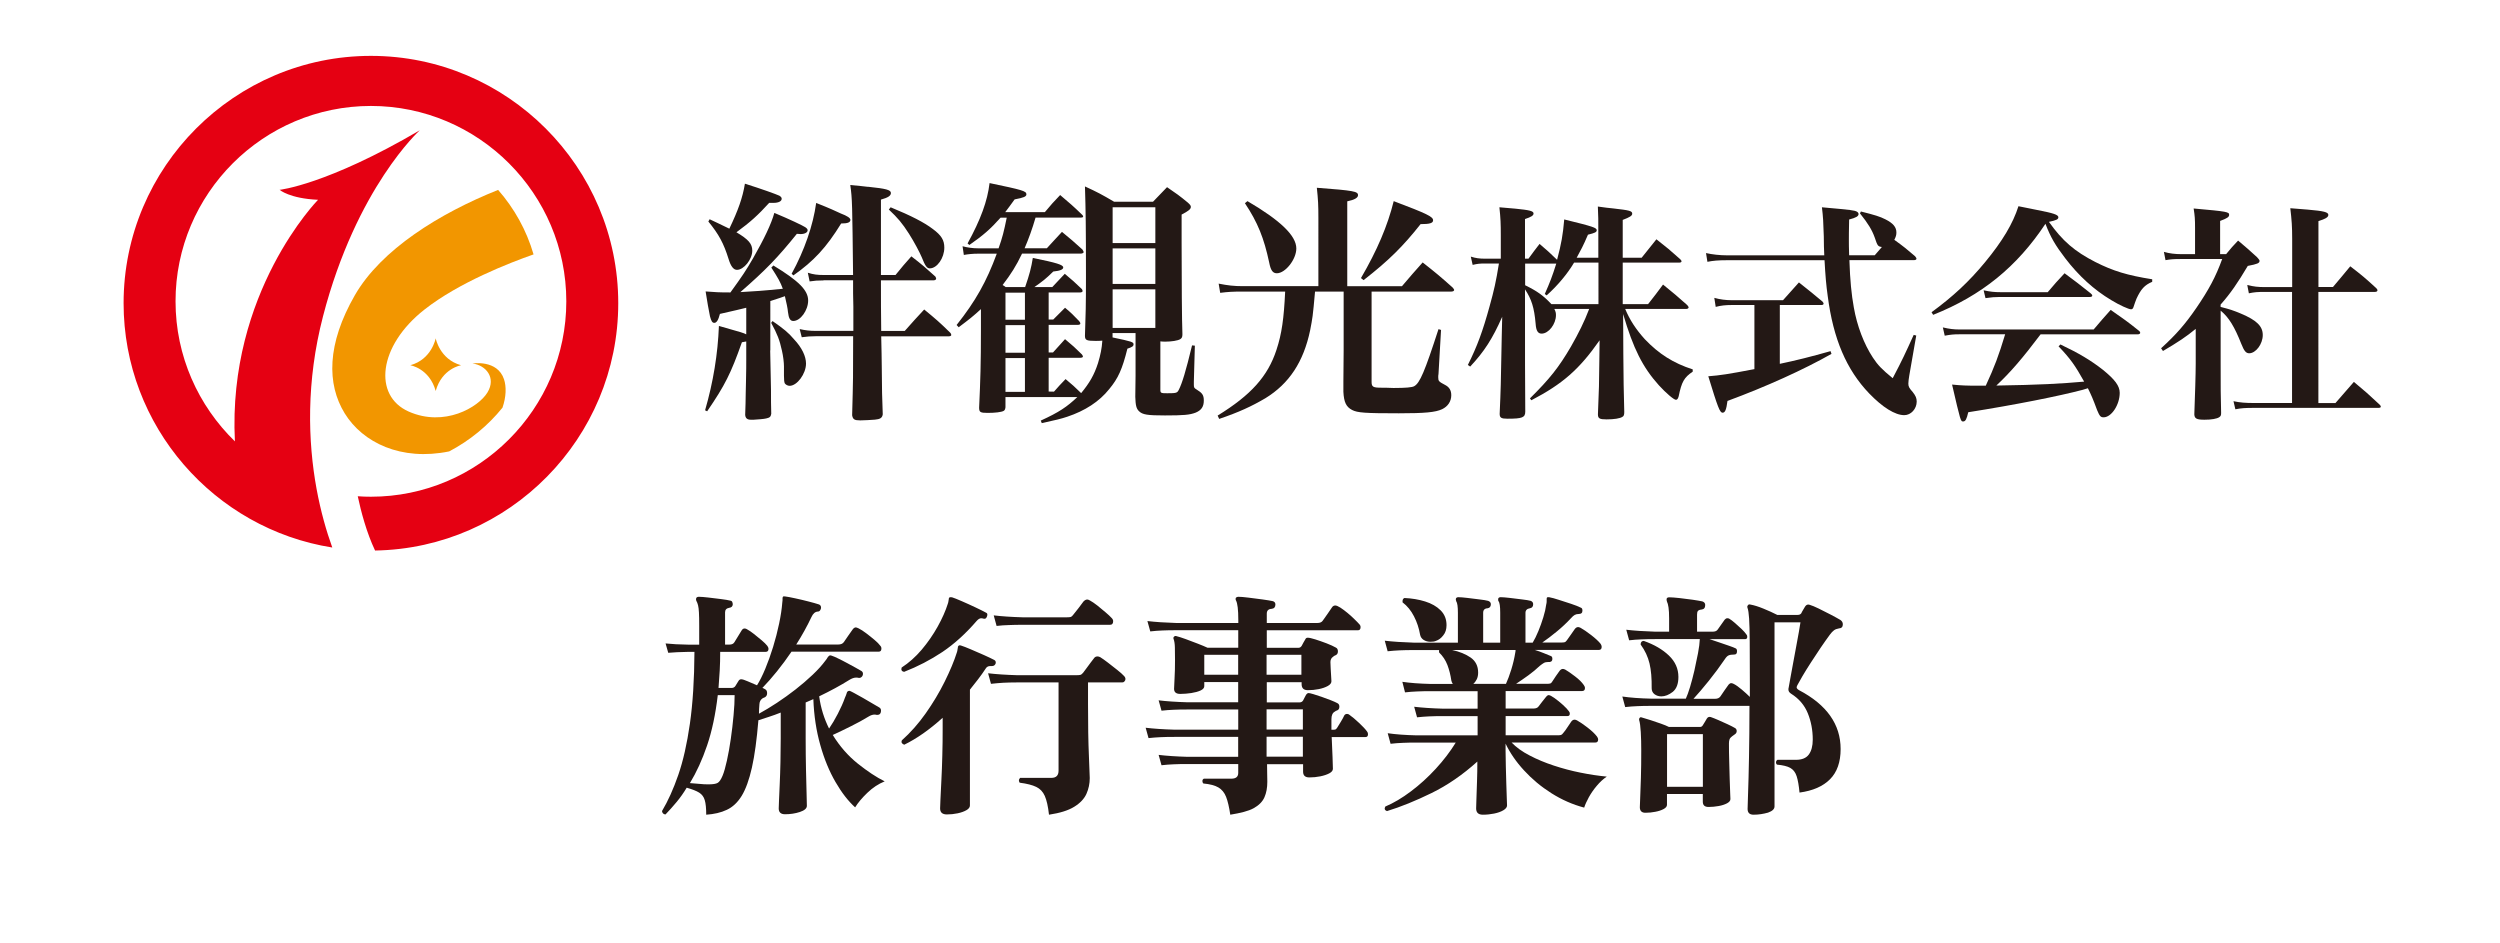
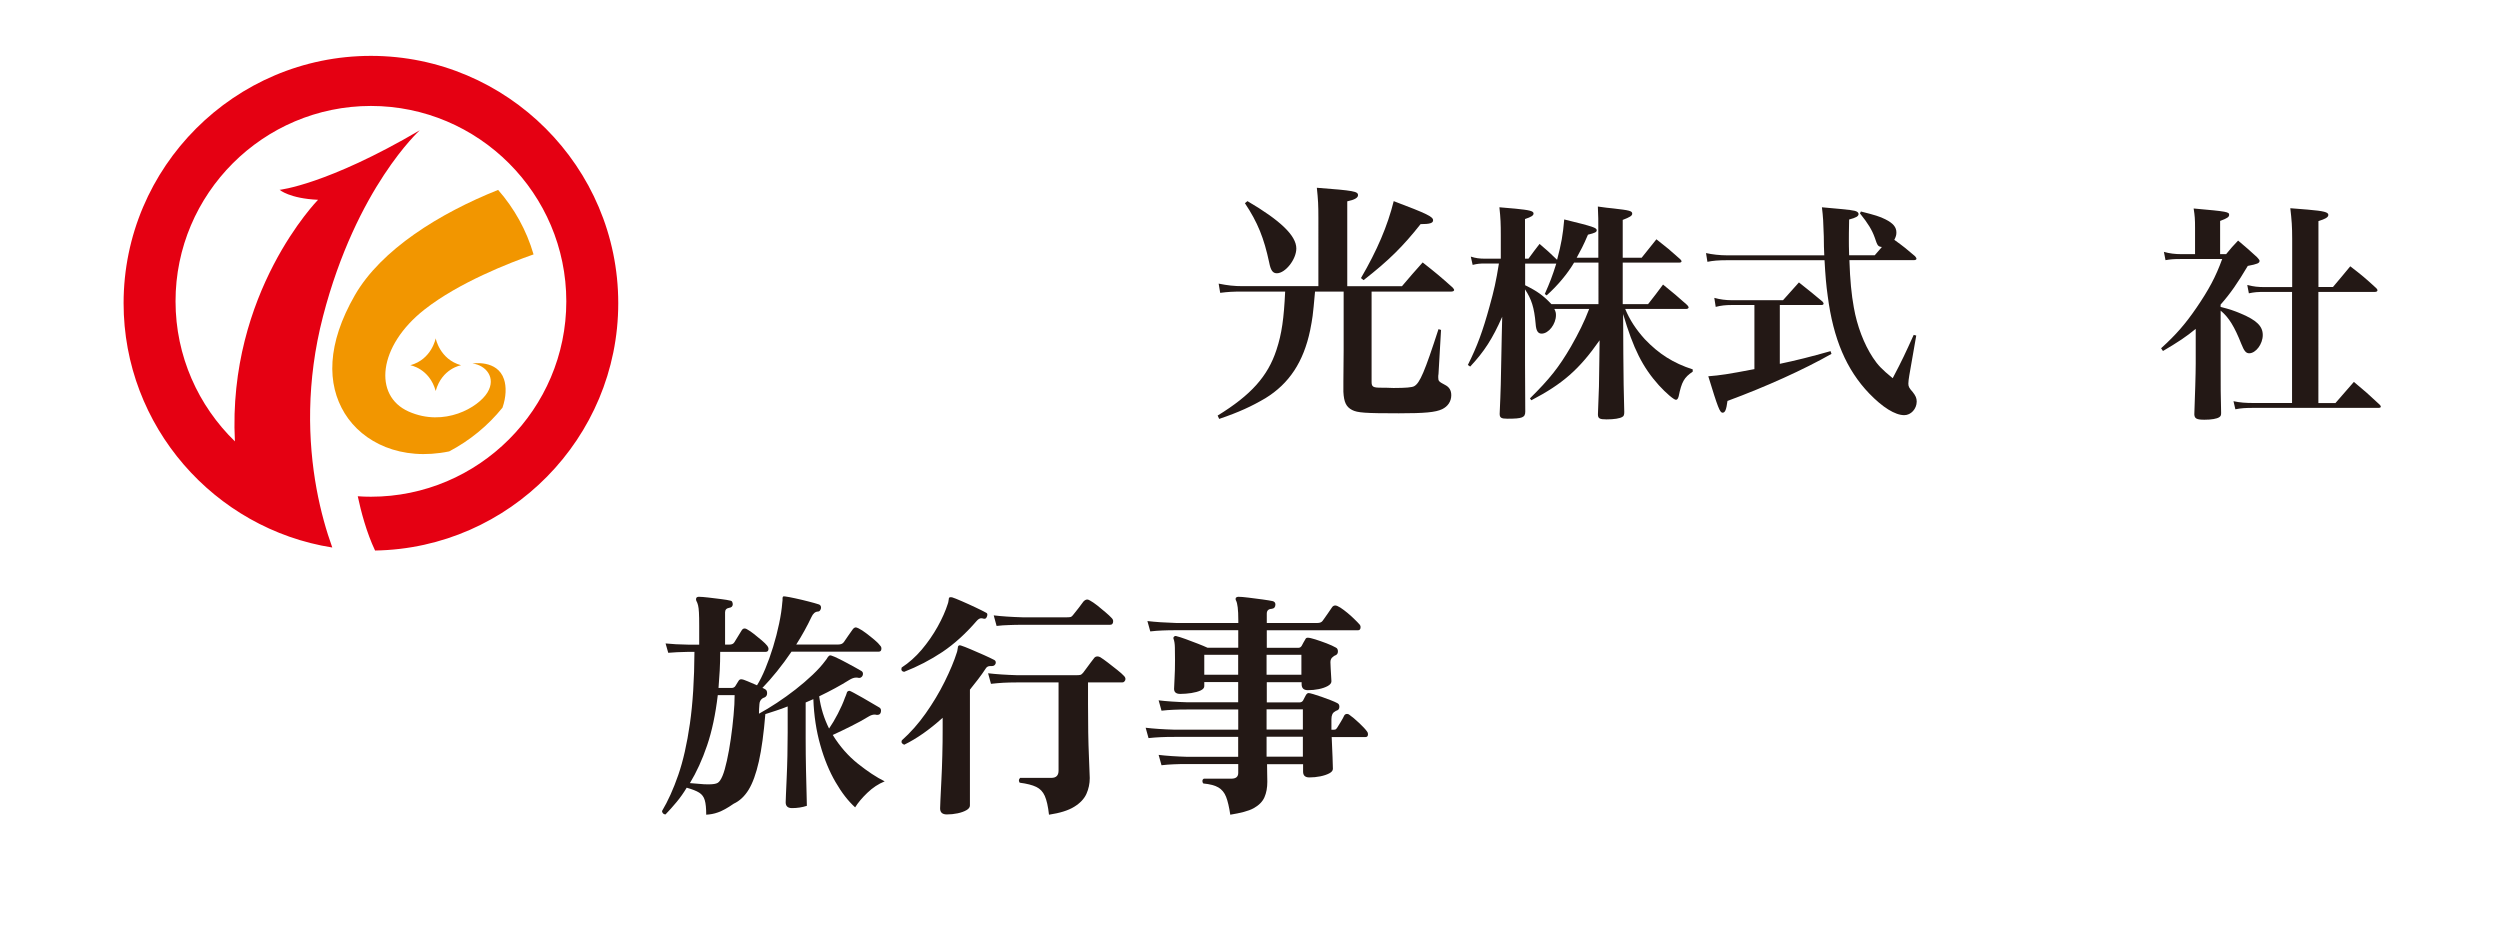
<svg xmlns="http://www.w3.org/2000/svg" version="1.1" id="レイヤー_1" x="0px" y="0px" viewBox="0 0 374 141" style="enable-background:new 0 0 374 141;" xml:space="preserve">
  <style type="text/css">
	.st0{fill:#231815;}
	.st1{fill-rule:evenodd;clip-rule:evenodd;fill:#F29600;}
	.st2{fill-rule:evenodd;clip-rule:evenodd;fill:#E50012;}
</style>
  <g>
-     <path class="st0" d="M105.65,121.88c0-0.96-0.07-1.69-0.22-2.18c-0.14-0.49-0.42-0.86-0.83-1.12s-1.03-0.5-1.87-0.74   c-0.46,0.77-0.96,1.48-1.51,2.14c-0.55,0.66-1.1,1.28-1.65,1.85H99.5c-0.12,0-0.23-0.05-0.32-0.16c-0.1-0.11-0.14-0.22-0.14-0.34   c0.89-1.49,1.7-3.28,2.43-5.39c0.73-2.11,1.31-4.67,1.74-7.68s0.66-6.59,0.68-10.74h-0.94c-1.22,0.02-2.22,0.07-2.98,0.14l-0.4-1.4   c0.94,0.1,2.06,0.16,3.38,0.18h1.65v-2.84c0-0.86-0.01-1.52-0.04-1.98c-0.02-0.46-0.07-0.81-0.13-1.06   c-0.06-0.25-0.15-0.49-0.27-0.7c-0.05-0.14-0.05-0.28,0-0.4c0.07-0.12,0.2-0.18,0.4-0.18c0.31,0,0.78,0.04,1.4,0.11   c0.62,0.07,1.25,0.15,1.89,0.23c0.64,0.08,1.1,0.16,1.38,0.23c0.17,0.02,0.28,0.1,0.32,0.22c0.05,0.12,0.07,0.24,0.07,0.36   c-0.02,0.29-0.2,0.46-0.54,0.5c-0.41,0.07-0.61,0.3-0.61,0.68v4.82h0.65c0.36,0,0.61-0.12,0.75-0.36l1.08-1.76   c0.12-0.19,0.26-0.29,0.43-0.29c0.14,0,0.26,0.04,0.36,0.11c0.31,0.17,0.67,0.41,1.06,0.72c0.4,0.31,0.78,0.62,1.15,0.94   c0.37,0.31,0.65,0.59,0.84,0.83c0.12,0.17,0.18,0.31,0.18,0.43c0,0.31-0.14,0.47-0.43,0.47h-6.8c0,0.96-0.02,1.89-0.07,2.79   c-0.05,0.9-0.11,1.77-0.18,2.61h1.94c0.26,0,0.46-0.1,0.58-0.29l0.47-0.76c0.1-0.17,0.23-0.25,0.4-0.25c0.19,0,0.52,0.1,0.99,0.31   s0.93,0.4,1.38,0.59c0.41-0.65,0.82-1.47,1.24-2.48s0.81-2.1,1.17-3.27s0.66-2.34,0.9-3.49c0.24-1.15,0.4-2.19,0.47-3.13   c0.02-0.12,0.04-0.24,0.04-0.36c0-0.12,0-0.23,0-0.32c0-0.1,0.04-0.18,0.11-0.25h0.22c0.38,0.05,0.9,0.14,1.56,0.29   c0.66,0.14,1.32,0.3,1.98,0.47c0.66,0.17,1.17,0.31,1.53,0.43c0.24,0.07,0.36,0.24,0.36,0.5c0,0.12-0.04,0.25-0.13,0.38   c-0.08,0.13-0.2,0.2-0.34,0.2c-0.41,0.02-0.73,0.3-0.97,0.83c-0.65,1.37-1.4,2.73-2.27,4.1h6.29c0.38,0,0.66-0.12,0.83-0.36   c0.14-0.22,0.37-0.54,0.68-0.99c0.31-0.44,0.53-0.75,0.65-0.92c0.14-0.19,0.3-0.29,0.47-0.29c0.07,0,0.2,0.05,0.4,0.14   c0.34,0.17,0.72,0.41,1.15,0.74s0.84,0.65,1.24,0.99c0.4,0.34,0.68,0.62,0.85,0.86c0.12,0.12,0.18,0.26,0.18,0.43   c0,0.31-0.13,0.47-0.4,0.47h-13.05c-0.7,1.03-1.42,2.01-2.18,2.95s-1.48,1.76-2.18,2.48c0.1,0.02,0.17,0.05,0.23,0.09   c0.06,0.04,0.11,0.07,0.16,0.09c0.22,0.1,0.32,0.3,0.32,0.61c0,0.31-0.14,0.53-0.43,0.65c-0.1,0.02-0.19,0.07-0.29,0.14   c-0.26,0.19-0.41,0.47-0.43,0.83c-0.02,0.24-0.04,0.48-0.05,0.72c-0.01,0.24-0.02,0.48-0.02,0.72c0.84-0.46,1.73-0.99,2.68-1.62   s1.88-1.29,2.8-2.01s1.77-1.45,2.55-2.19c0.78-0.74,1.41-1.44,1.89-2.09c0.14-0.17,0.28-0.36,0.4-0.58   c0.05-0.05,0.08-0.08,0.11-0.11c0.02-0.02,0.05-0.05,0.07-0.07c0.1-0.07,0.23-0.07,0.4,0c0.22,0.07,0.53,0.2,0.93,0.4   s0.85,0.41,1.31,0.67c0.47,0.25,0.9,0.49,1.29,0.7s0.69,0.38,0.88,0.5c0.17,0.1,0.25,0.24,0.25,0.43s-0.07,0.35-0.2,0.47   c-0.13,0.12-0.28,0.17-0.45,0.14c-0.07-0.02-0.14-0.04-0.22-0.04c-0.07,0-0.13,0-0.18,0c-0.29,0-0.62,0.12-1.01,0.36   c-0.65,0.41-1.35,0.81-2.1,1.22c-0.76,0.41-1.55,0.82-2.39,1.22c0.12,0.89,0.31,1.73,0.56,2.54c0.25,0.8,0.56,1.56,0.92,2.28   c0.43-0.62,0.87-1.36,1.31-2.21c0.44-0.85,0.8-1.65,1.06-2.39c0.12-0.26,0.22-0.52,0.29-0.76c0.02-0.12,0.1-0.2,0.22-0.25   c0.02,0,0.05-0.01,0.07-0.02c0.02-0.01,0.05-0.02,0.07-0.02c0.07,0,0.3,0.1,0.68,0.31c0.38,0.2,0.84,0.46,1.37,0.76   s1.02,0.59,1.47,0.86c0.46,0.28,0.79,0.47,1.01,0.59c0.14,0.1,0.22,0.24,0.22,0.43c0,0.48-0.23,0.7-0.68,0.65   c-0.07-0.02-0.17-0.04-0.29-0.04c-0.12,0-0.26,0.02-0.41,0.07c-0.16,0.05-0.33,0.13-0.52,0.25c-0.74,0.46-1.61,0.93-2.59,1.42   c-0.98,0.49-1.89,0.93-2.73,1.31c1.05,1.7,2.3,3.13,3.74,4.28c1.44,1.15,2.78,2.04,4.03,2.66c-0.94,0.38-1.8,0.95-2.59,1.71   c-0.79,0.76-1.4,1.48-1.83,2.18c-1.03-0.93-2.01-2.19-2.93-3.78c-0.92-1.58-1.69-3.43-2.28-5.54c-0.6-2.11-0.95-4.4-1.04-6.87   l-1.15,0.5v5.39c0,1.65,0.02,3.22,0.05,4.69s0.07,2.7,0.09,3.67c0.02,0.97,0.04,1.54,0.04,1.71c0,0.38-0.35,0.69-1.04,0.92   c-0.7,0.23-1.44,0.34-2.23,0.34c-0.62,0-0.94-0.29-0.94-0.86c0-0.1,0.01-0.47,0.04-1.13c0.02-0.66,0.06-1.5,0.11-2.52   c0.05-1.02,0.08-2.12,0.11-3.31c0.02-1.19,0.04-2.36,0.04-3.51v-3.88c-0.6,0.24-1.18,0.45-1.74,0.63c-0.56,0.18-1.1,0.35-1.6,0.52   c-0.24,2.9-0.56,5.26-0.97,7.08c-0.41,1.82-0.92,3.23-1.53,4.23c-0.61,0.99-1.36,1.69-2.23,2.09   C107.85,121.57,106.82,121.8,105.65,121.88z M105.94,117.34c0.7,0,1.17-0.07,1.42-0.22c0.25-0.14,0.5-0.5,0.74-1.08   c0.22-0.53,0.43-1.28,0.65-2.27c0.22-0.98,0.41-2.07,0.58-3.25c0.17-1.19,0.31-2.36,0.41-3.51c0.11-1.15,0.16-2.16,0.16-3.02h-2.52   c-0.34,2.88-0.87,5.39-1.6,7.53c-0.73,2.15-1.59,4.02-2.57,5.63c0.34,0.02,0.78,0.06,1.33,0.11   C105.08,117.32,105.55,117.34,105.94,117.34z" />
+     <path class="st0" d="M105.65,121.88c0-0.96-0.07-1.69-0.22-2.18c-0.14-0.49-0.42-0.86-0.83-1.12s-1.03-0.5-1.87-0.74   c-0.46,0.77-0.96,1.48-1.51,2.14c-0.55,0.66-1.1,1.28-1.65,1.85H99.5c-0.12,0-0.23-0.05-0.32-0.16c-0.1-0.11-0.14-0.22-0.14-0.34   c0.89-1.49,1.7-3.28,2.43-5.39c0.73-2.11,1.31-4.67,1.74-7.68s0.66-6.59,0.68-10.74h-0.94c-1.22,0.02-2.22,0.07-2.98,0.14l-0.4-1.4   c0.94,0.1,2.06,0.16,3.38,0.18h1.65v-2.84c0-0.86-0.01-1.52-0.04-1.98c-0.02-0.46-0.07-0.81-0.13-1.06   c-0.06-0.25-0.15-0.49-0.27-0.7c-0.05-0.14-0.05-0.28,0-0.4c0.07-0.12,0.2-0.18,0.4-0.18c0.31,0,0.78,0.04,1.4,0.11   c0.62,0.07,1.25,0.15,1.89,0.23c0.64,0.08,1.1,0.16,1.38,0.23c0.17,0.02,0.28,0.1,0.32,0.22c0.05,0.12,0.07,0.24,0.07,0.36   c-0.02,0.29-0.2,0.46-0.54,0.5c-0.41,0.07-0.61,0.3-0.61,0.68v4.82h0.65c0.36,0,0.61-0.12,0.75-0.36l1.08-1.76   c0.12-0.19,0.26-0.29,0.43-0.29c0.14,0,0.26,0.04,0.36,0.11c0.31,0.17,0.67,0.41,1.06,0.72c0.4,0.31,0.78,0.62,1.15,0.94   c0.37,0.31,0.65,0.59,0.84,0.83c0.12,0.17,0.18,0.31,0.18,0.43c0,0.31-0.14,0.47-0.43,0.47h-6.8c0,0.96-0.02,1.89-0.07,2.79   c-0.05,0.9-0.11,1.77-0.18,2.61h1.94c0.26,0,0.46-0.1,0.58-0.29l0.47-0.76c0.1-0.17,0.23-0.25,0.4-0.25c0.19,0,0.52,0.1,0.99,0.31   s0.93,0.4,1.38,0.59c0.41-0.65,0.82-1.47,1.24-2.48s0.81-2.1,1.17-3.27s0.66-2.34,0.9-3.49c0.24-1.15,0.4-2.19,0.47-3.13   c0.02-0.12,0.04-0.24,0.04-0.36c0-0.12,0-0.23,0-0.32c0-0.1,0.04-0.18,0.11-0.25h0.22c0.38,0.05,0.9,0.14,1.56,0.29   c0.66,0.14,1.32,0.3,1.98,0.47c0.66,0.17,1.17,0.31,1.53,0.43c0.24,0.07,0.36,0.24,0.36,0.5c0,0.12-0.04,0.25-0.13,0.38   c-0.08,0.13-0.2,0.2-0.34,0.2c-0.41,0.02-0.73,0.3-0.97,0.83c-0.65,1.37-1.4,2.73-2.27,4.1h6.29c0.38,0,0.66-0.12,0.83-0.36   c0.14-0.22,0.37-0.54,0.68-0.99c0.31-0.44,0.53-0.75,0.65-0.92c0.14-0.19,0.3-0.29,0.47-0.29c0.07,0,0.2,0.05,0.4,0.14   c0.34,0.17,0.72,0.41,1.15,0.74s0.84,0.65,1.24,0.99c0.4,0.34,0.68,0.62,0.85,0.86c0.12,0.12,0.18,0.26,0.18,0.43   c0,0.31-0.13,0.47-0.4,0.47h-13.05c-0.7,1.03-1.42,2.01-2.18,2.95s-1.48,1.76-2.18,2.48c0.1,0.02,0.17,0.05,0.23,0.09   c0.06,0.04,0.11,0.07,0.16,0.09c0.22,0.1,0.32,0.3,0.32,0.61c0,0.31-0.14,0.53-0.43,0.65c-0.1,0.02-0.19,0.07-0.29,0.14   c-0.26,0.19-0.41,0.47-0.43,0.83c-0.02,0.24-0.04,0.48-0.05,0.72c-0.01,0.24-0.02,0.48-0.02,0.72c0.84-0.46,1.73-0.99,2.68-1.62   s1.88-1.29,2.8-2.01s1.77-1.45,2.55-2.19c0.78-0.74,1.41-1.44,1.89-2.09c0.14-0.17,0.28-0.36,0.4-0.58   c0.05-0.05,0.08-0.08,0.11-0.11c0.02-0.02,0.05-0.05,0.07-0.07c0.1-0.07,0.23-0.07,0.4,0c0.22,0.07,0.53,0.2,0.93,0.4   s0.85,0.41,1.31,0.67c0.47,0.25,0.9,0.49,1.29,0.7s0.69,0.38,0.88,0.5c0.17,0.1,0.25,0.24,0.25,0.43s-0.07,0.35-0.2,0.47   c-0.13,0.12-0.28,0.17-0.45,0.14c-0.07-0.02-0.14-0.04-0.22-0.04c-0.07,0-0.13,0-0.18,0c-0.29,0-0.62,0.12-1.01,0.36   c-0.65,0.41-1.35,0.81-2.1,1.22c-0.76,0.41-1.55,0.82-2.39,1.22c0.12,0.89,0.31,1.73,0.56,2.54c0.25,0.8,0.56,1.56,0.92,2.28   c0.43-0.62,0.87-1.36,1.31-2.21c0.44-0.85,0.8-1.65,1.06-2.39c0.12-0.26,0.22-0.52,0.29-0.76c0.02-0.12,0.1-0.2,0.22-0.25   c0.02,0,0.05-0.01,0.07-0.02c0.02-0.01,0.05-0.02,0.07-0.02c0.07,0,0.3,0.1,0.68,0.31c0.38,0.2,0.84,0.46,1.37,0.76   s1.02,0.59,1.47,0.86c0.46,0.28,0.79,0.47,1.01,0.59c0.14,0.1,0.22,0.24,0.22,0.43c0,0.48-0.23,0.7-0.68,0.65   c-0.07-0.02-0.17-0.04-0.29-0.04c-0.12,0-0.26,0.02-0.41,0.07c-0.16,0.05-0.33,0.13-0.52,0.25c-0.74,0.46-1.61,0.93-2.59,1.42   c-0.98,0.49-1.89,0.93-2.73,1.31c1.05,1.7,2.3,3.13,3.74,4.28c1.44,1.15,2.78,2.04,4.03,2.66c-0.94,0.38-1.8,0.95-2.59,1.71   c-0.79,0.76-1.4,1.48-1.83,2.18c-1.03-0.93-2.01-2.19-2.93-3.78c-0.92-1.58-1.69-3.43-2.28-5.54c-0.6-2.11-0.95-4.4-1.04-6.87   l-1.15,0.5v5.39c0,1.65,0.02,3.22,0.05,4.69s0.07,2.7,0.09,3.67c0.02,0.97,0.04,1.54,0.04,1.71c-0.7,0.23-1.44,0.34-2.23,0.34c-0.62,0-0.94-0.29-0.94-0.86c0-0.1,0.01-0.47,0.04-1.13c0.02-0.66,0.06-1.5,0.11-2.52   c0.05-1.02,0.08-2.12,0.11-3.31c0.02-1.19,0.04-2.36,0.04-3.51v-3.88c-0.6,0.24-1.18,0.45-1.74,0.63c-0.56,0.18-1.1,0.35-1.6,0.52   c-0.24,2.9-0.56,5.26-0.97,7.08c-0.41,1.82-0.92,3.23-1.53,4.23c-0.61,0.99-1.36,1.69-2.23,2.09   C107.85,121.57,106.82,121.8,105.65,121.88z M105.94,117.34c0.7,0,1.17-0.07,1.42-0.22c0.25-0.14,0.5-0.5,0.74-1.08   c0.22-0.53,0.43-1.28,0.65-2.27c0.22-0.98,0.41-2.07,0.58-3.25c0.17-1.19,0.31-2.36,0.41-3.51c0.11-1.15,0.16-2.16,0.16-3.02h-2.52   c-0.34,2.88-0.87,5.39-1.6,7.53c-0.73,2.15-1.59,4.02-2.57,5.63c0.34,0.02,0.78,0.06,1.33,0.11   C105.08,117.32,105.55,117.34,105.94,117.34z" />
    <path class="st0" d="M135.25,100.51c-0.36-0.07-0.48-0.29-0.36-0.65c1.08-0.7,2.07-1.58,2.99-2.66c0.91-1.08,1.71-2.23,2.39-3.45   s1.19-2.37,1.53-3.45c0.05-0.14,0.08-0.27,0.09-0.38c0.01-0.11,0.03-0.21,0.05-0.31c0-0.1,0.02-0.17,0.07-0.22   c0.07-0.05,0.2-0.06,0.4-0.04c0.31,0.1,0.8,0.29,1.46,0.58c0.66,0.29,1.34,0.59,2.03,0.92s1.23,0.59,1.62,0.81   c0.19,0.07,0.24,0.25,0.14,0.54c-0.1,0.29-0.25,0.41-0.47,0.36c-0.19-0.05-0.32-0.07-0.4-0.07c-0.22,0-0.44,0.13-0.68,0.4   c-1.63,1.89-3.34,3.44-5.12,4.64C139.19,98.73,137.28,99.72,135.25,100.51z M141.65,121.84c-0.67,0-1.01-0.3-1.01-0.9   c0-0.12,0.02-0.56,0.05-1.33c0.04-0.77,0.08-1.73,0.14-2.88c0.06-1.15,0.11-2.4,0.14-3.74c0.04-1.34,0.05-2.65,0.05-3.92v-1.69   c-0.98,0.89-1.96,1.67-2.91,2.34c-0.96,0.67-1.91,1.24-2.84,1.69c-0.36-0.14-0.48-0.36-0.36-0.65c1.29-1.15,2.49-2.5,3.58-4.05   c1.09-1.55,2.04-3.13,2.84-4.75c0.8-1.62,1.41-3.07,1.82-4.37c0.05-0.14,0.08-0.28,0.09-0.4c0.01-0.12,0.03-0.22,0.05-0.29   c0-0.12,0.02-0.2,0.07-0.25c0.07-0.12,0.22-0.14,0.43-0.07c0.31,0.1,0.79,0.28,1.44,0.56c0.65,0.28,1.31,0.56,1.98,0.86   c0.67,0.3,1.19,0.55,1.55,0.74c0.19,0.12,0.25,0.3,0.18,0.54c-0.1,0.24-0.28,0.36-0.54,0.36h-0.25c-0.31,0-0.54,0.12-0.68,0.36   c-0.36,0.55-0.74,1.09-1.15,1.62c-0.41,0.53-0.82,1.04-1.22,1.55v17.33c0,0.26-0.17,0.5-0.52,0.7s-0.79,0.36-1.31,0.47   S142.2,121.84,141.65,121.84z M156.93,121.88c-0.14-1.25-0.35-2.18-0.63-2.81s-0.7-1.07-1.28-1.35s-1.4-0.49-2.48-0.63   c-0.07-0.12-0.11-0.23-0.11-0.32c0-0.14,0.06-0.28,0.18-0.4h4.67c0.72,0,1.08-0.36,1.08-1.08v-13.2h-6.19   c-0.79,0-1.49,0.02-2.09,0.05c-0.6,0.04-1.21,0.09-1.83,0.16l-0.43-1.58c1.2,0.14,2.65,0.24,4.35,0.29h8.88   c0.26,0,0.46-0.02,0.58-0.05s0.25-0.14,0.4-0.31c0.12-0.14,0.29-0.37,0.5-0.67c0.22-0.3,0.43-0.59,0.65-0.88s0.37-0.49,0.47-0.61   c0.12-0.19,0.3-0.29,0.54-0.29c0.12,0,0.25,0.04,0.4,0.11c0.31,0.19,0.7,0.47,1.17,0.83c0.47,0.36,0.93,0.72,1.38,1.08   c0.46,0.36,0.79,0.66,1.01,0.9c0.14,0.14,0.22,0.3,0.22,0.47c0,0.12-0.05,0.23-0.14,0.34s-0.2,0.16-0.32,0.16h-5.14v3.2   c0,3.17,0.04,5.74,0.13,7.71c0.08,1.98,0.13,3.11,0.13,3.4c0,0.84-0.17,1.63-0.5,2.37c-0.34,0.74-0.94,1.38-1.82,1.92   C159.81,121.25,158.56,121.63,156.93,121.88z M149.09,93.64l-0.43-1.58c1.17,0.14,2.61,0.24,4.32,0.29h6.62   c0.26,0,0.46-0.02,0.58-0.05c0.12-0.04,0.24-0.14,0.36-0.31c0.19-0.22,0.46-0.56,0.81-1.02c0.35-0.47,0.59-0.8,0.74-0.99   c0.19-0.19,0.37-0.29,0.54-0.29c0.07,0,0.14,0.01,0.22,0.04c0.07,0.02,0.14,0.06,0.22,0.11c0.31,0.17,0.68,0.42,1.1,0.75   c0.42,0.34,0.83,0.67,1.22,1.01c0.4,0.34,0.7,0.62,0.92,0.86c0.14,0.14,0.22,0.3,0.22,0.47c0,0.36-0.16,0.54-0.47,0.54h-13.02   c-0.79,0-1.49,0.01-2.09,0.04C150.33,93.52,149.71,93.57,149.09,93.64z" />
    <path class="st0" d="M184.05,121.88c-0.17-1.15-0.38-2.04-0.63-2.68c-0.25-0.63-0.64-1.1-1.15-1.4s-1.26-0.5-2.25-0.59   c-0.1-0.1-0.14-0.22-0.14-0.36c0-0.17,0.07-0.29,0.22-0.36h4.1c0.7,0,1.04-0.29,1.04-0.86v-1.33h-7.59c-0.79,0-1.48,0.01-2.07,0.04   c-0.59,0.02-1.19,0.07-1.82,0.14l-0.43-1.55c1.15,0.14,2.58,0.24,4.28,0.29h7.62v-2.98h-9.53c-0.77,0-1.45,0.01-2.05,0.04   c-0.6,0.03-1.21,0.07-1.83,0.14l-0.43-1.55c1.17,0.14,2.61,0.24,4.32,0.29h9.53v-3.02h-7.59c-0.79,0-1.48,0.01-2.07,0.04   c-0.59,0.02-1.19,0.07-1.82,0.14l-0.43-1.55c1.15,0.14,2.58,0.24,4.28,0.29h7.62v-3.02h-5.07v0.61c0,0.26-0.19,0.48-0.56,0.65   c-0.37,0.17-0.83,0.29-1.38,0.38c-0.55,0.08-1.1,0.13-1.65,0.13c-0.62,0-0.93-0.25-0.93-0.76c0-0.19,0.02-0.7,0.07-1.53   s0.07-1.74,0.07-2.75c0-0.69-0.01-1.32-0.02-1.89c-0.01-0.56-0.08-1-0.2-1.31c-0.05-0.12-0.02-0.23,0.07-0.32   c0.12-0.12,0.25-0.14,0.4-0.07c0.31,0.07,0.76,0.22,1.35,0.43c0.59,0.22,1.19,0.44,1.8,0.68c0.61,0.24,1.1,0.44,1.46,0.61h4.6   v-2.62h-9.24c-0.79,0-1.49,0.01-2.09,0.04c-0.6,0.02-1.21,0.07-1.83,0.14l-0.43-1.55c1.2,0.14,2.64,0.24,4.32,0.29h9.28v-0.4   c0-0.81-0.03-1.46-0.09-1.94c-0.06-0.48-0.14-0.8-0.23-0.97c-0.1-0.17-0.11-0.32-0.04-0.47c0.1-0.1,0.22-0.14,0.36-0.14   c0.34,0,0.85,0.04,1.55,0.13c0.7,0.08,1.39,0.17,2.09,0.27c0.69,0.1,1.2,0.18,1.51,0.25c0.26,0.07,0.4,0.24,0.4,0.5   c0,0.38-0.18,0.6-0.54,0.65c-0.5,0.02-0.75,0.26-0.75,0.72v1.4h7.55c0.41,0,0.68-0.12,0.83-0.36c0.17-0.22,0.41-0.56,0.72-1.02   c0.31-0.47,0.53-0.79,0.65-0.95c0.12-0.19,0.29-0.29,0.5-0.29c0.17,0,0.42,0.11,0.76,0.32c0.33,0.22,0.69,0.48,1.06,0.79   c0.37,0.31,0.72,0.62,1.04,0.94c0.32,0.31,0.57,0.56,0.74,0.76c0.12,0.12,0.18,0.26,0.18,0.43c0,0.31-0.13,0.47-0.4,0.47h-13.63   v2.62h4.75c0.19,0,0.35-0.1,0.47-0.29c0.07-0.14,0.16-0.3,0.25-0.47c0.1-0.17,0.19-0.34,0.29-0.5c0.07-0.17,0.19-0.25,0.36-0.25   c0.22,0,0.59,0.08,1.13,0.25c0.54,0.17,1.1,0.37,1.69,0.59c0.59,0.23,1.05,0.44,1.38,0.63c0.22,0.1,0.32,0.29,0.32,0.58   c0,0.29-0.12,0.48-0.36,0.58c-0.07,0.02-0.14,0.05-0.2,0.09c-0.06,0.04-0.11,0.08-0.16,0.13c-0.26,0.17-0.4,0.43-0.4,0.79   c0,0.24,0.01,0.57,0.04,0.99c0.02,0.42,0.05,0.82,0.07,1.19c0.02,0.37,0.04,0.61,0.04,0.7c0,0.26-0.18,0.5-0.54,0.7   c-0.36,0.2-0.81,0.36-1.35,0.47c-0.54,0.11-1.08,0.16-1.64,0.16c-0.62,0-0.93-0.3-0.93-0.9v-0.29h-5.21v3.02h4.89   c0.24,0,0.42-0.1,0.54-0.29c0.05-0.12,0.12-0.26,0.21-0.41c0.1-0.16,0.17-0.29,0.22-0.41c0.12-0.19,0.25-0.29,0.4-0.29   c0.09,0,0.33,0.05,0.7,0.16c0.37,0.11,0.79,0.25,1.26,0.41c0.47,0.17,0.92,0.34,1.35,0.5c0.43,0.17,0.75,0.31,0.97,0.43   c0.22,0.1,0.32,0.28,0.32,0.54c0,0.31-0.13,0.5-0.4,0.58c-0.1,0.02-0.18,0.07-0.25,0.14c-0.36,0.17-0.54,0.55-0.54,1.15v1.58h0.22   c0.19,0,0.32-0.02,0.4-0.05c0.07-0.04,0.16-0.13,0.25-0.27c0.12-0.19,0.3-0.49,0.54-0.88c0.24-0.4,0.41-0.7,0.5-0.92   c0.1-0.17,0.24-0.25,0.43-0.25c0.14,0,0.26,0.05,0.36,0.14c0.41,0.29,0.89,0.69,1.44,1.21s0.95,0.94,1.19,1.28   c0.1,0.12,0.14,0.25,0.14,0.4c0,0.29-0.12,0.43-0.36,0.43h-5.07c0.05,1.1,0.09,2.12,0.13,3.06s0.05,1.5,0.05,1.69   c0,0.26-0.18,0.49-0.54,0.68c-0.36,0.19-0.81,0.34-1.35,0.45c-0.54,0.11-1.09,0.16-1.64,0.16c-0.62,0-0.93-0.29-0.93-0.86v-1.12   h-5.39c0,0.46,0,0.94,0.02,1.46c0.01,0.52,0.02,0.91,0.02,1.17c0,0.89-0.14,1.66-0.43,2.32c-0.29,0.66-0.83,1.2-1.62,1.64   S185.56,121.63,184.05,121.88z M185.23,97.96h-5.07v2.98h5.07V97.96z M194.69,97.96h-5.21v2.98h5.21V97.96z M194.91,106.12h-5.43   v3.02h5.43V106.12z M194.91,110.22h-5.43v2.98h5.43V110.22z" />
-     <path class="st0" d="M221.84,121.88c-0.67,0-1.01-0.31-1.01-0.94c0-0.12,0.01-0.56,0.04-1.31c0.02-0.76,0.05-1.65,0.09-2.68   c0.04-1.03,0.05-2.04,0.05-3.02c-2.18,1.97-4.46,3.54-6.85,4.71s-4.61,2.07-6.67,2.7c-0.34-0.12-0.42-0.35-0.25-0.68   c1.25-0.53,2.52-1.28,3.83-2.27c1.31-0.98,2.55-2.11,3.72-3.38s2.17-2.58,2.99-3.92c-0.65,0-1.26,0-1.83,0s-1.09,0-1.55,0   c-0.72,0-1.29,0-1.73,0s-0.67,0-0.72,0c-0.79,0-1.49,0.01-2.09,0.04c-0.6,0.02-1.21,0.07-1.83,0.14l-0.43-1.58   c1.17,0.17,2.61,0.28,4.32,0.32h9.13v-2.88c-0.53,0-1.03,0-1.51,0c-0.48,0-0.92,0-1.33,0c-0.65,0-1.17,0-1.58,0   c-0.41,0-0.65,0-0.72,0c-0.79,0-1.49,0.01-2.09,0.04s-1.21,0.07-1.83,0.14l-0.43-1.58c1.17,0.14,2.62,0.24,4.35,0.29h5.14v-2.62   h-6.94c-0.79,0-1.49,0.01-2.09,0.04c-0.6,0.02-1.21,0.07-1.83,0.14l-0.4-1.58c1.15,0.17,2.58,0.28,4.28,0.32h3.27   c-0.1-0.14-0.17-0.31-0.22-0.5c-0.12-0.84-0.32-1.62-0.59-2.34c-0.28-0.72-0.69-1.34-1.24-1.87c-0.02-0.14-0.02-0.26,0-0.36   c-0.43,0-0.83,0-1.21,0s-0.71,0-1.02,0c-0.46,0-0.82,0-1.08,0s-0.42,0-0.47,0c-0.79,0-1.49,0.01-2.09,0.04s-1.21,0.07-1.83,0.14   l-0.43-1.58c1.2,0.14,2.64,0.24,4.32,0.29h6.62v-4.46c0-0.91-0.08-1.49-0.25-1.73c-0.07-0.17-0.08-0.31-0.04-0.43   c0.07-0.12,0.19-0.18,0.36-0.18c0.31,0,0.76,0.04,1.35,0.11c0.59,0.07,1.18,0.14,1.78,0.22c0.6,0.07,1.04,0.14,1.33,0.22   c0.26,0.1,0.4,0.26,0.4,0.5c0,0.36-0.17,0.56-0.5,0.61c-0.43,0.02-0.65,0.25-0.65,0.68v4.46h2.55v-4.46c0-0.96-0.08-1.53-0.25-1.73   c-0.07-0.12-0.08-0.26-0.04-0.43c0.07-0.12,0.19-0.18,0.36-0.18c0.31,0,0.77,0.04,1.37,0.11c0.6,0.07,1.2,0.14,1.8,0.22   c0.6,0.07,1.04,0.14,1.33,0.22c0.24,0.1,0.36,0.26,0.36,0.5c0,0.36-0.17,0.56-0.5,0.61c-0.43,0.07-0.65,0.3-0.65,0.68v4.46h1.08   c0.29-0.48,0.57-1.05,0.85-1.73c0.28-0.67,0.52-1.36,0.74-2.07c0.22-0.71,0.36-1.34,0.43-1.89c0.05-0.19,0.07-0.35,0.07-0.47   c0-0.12,0-0.23,0-0.32c0-0.14,0.01-0.23,0.04-0.25c0.05-0.07,0.16-0.1,0.32-0.07c0.38,0.07,0.88,0.2,1.47,0.4   c0.6,0.19,1.2,0.39,1.82,0.59c0.61,0.2,1.11,0.4,1.49,0.59c0.14,0.05,0.21,0.19,0.21,0.43c0,0.34-0.18,0.5-0.54,0.5   c-0.24,0-0.44,0.05-0.61,0.14c-0.17,0.1-0.35,0.25-0.54,0.47c-0.67,0.72-1.38,1.39-2.14,2.01c-0.75,0.62-1.48,1.17-2.17,1.65h2.88   c0.17,0,0.31-0.01,0.43-0.04c0.12-0.02,0.24-0.12,0.36-0.29c0.17-0.22,0.37-0.5,0.61-0.86c0.24-0.36,0.43-0.63,0.58-0.83   c0.14-0.19,0.31-0.29,0.5-0.29c0.09,0,0.22,0.04,0.36,0.11c0.43,0.24,0.96,0.6,1.58,1.08s1.09,0.91,1.4,1.29   c0.12,0.17,0.18,0.32,0.18,0.47c0,0.31-0.14,0.47-0.43,0.47h-9.57c0.46,0.14,0.89,0.3,1.31,0.47c0.42,0.17,0.77,0.31,1.06,0.43   c0.17,0.05,0.25,0.19,0.25,0.43c0,0.19-0.06,0.32-0.18,0.4c-0.12,0.07-0.25,0.1-0.4,0.07c-0.29,0-0.52,0.05-0.68,0.14   c-0.17,0.1-0.37,0.24-0.61,0.43c-0.53,0.5-1.1,0.98-1.71,1.42c-0.61,0.44-1.23,0.87-1.85,1.28h4.64c0.19,0,0.35-0.02,0.47-0.05   c0.12-0.04,0.23-0.14,0.32-0.31c0.12-0.19,0.29-0.46,0.52-0.79c0.23-0.34,0.41-0.6,0.56-0.79s0.31-0.29,0.5-0.29   c0.09,0,0.22,0.04,0.36,0.11c0.41,0.24,0.9,0.58,1.47,1.02c0.58,0.44,1.01,0.87,1.29,1.28c0.12,0.17,0.18,0.31,0.18,0.43   c0,0.31-0.14,0.47-0.43,0.47h-11.44v2.62h4.14c0.38,0,0.65-0.11,0.79-0.32c0.12-0.17,0.32-0.43,0.59-0.77   c0.28-0.35,0.46-0.58,0.56-0.7c0.12-0.14,0.24-0.22,0.36-0.22c0.17,0,0.46,0.15,0.88,0.45c0.42,0.3,0.84,0.64,1.26,1.02   c0.42,0.38,0.71,0.7,0.88,0.94c0.1,0.1,0.14,0.22,0.14,0.36c0,0.24-0.11,0.36-0.32,0.36h-9.28v2.88h7.84   c0.19,0,0.34-0.02,0.45-0.05c0.11-0.04,0.22-0.14,0.34-0.31c0.19-0.21,0.4-0.5,0.63-0.86c0.23-0.36,0.41-0.63,0.56-0.83   c0.14-0.19,0.31-0.29,0.5-0.29c0.1,0,0.22,0.04,0.36,0.11c0.43,0.24,0.96,0.6,1.58,1.08c0.62,0.48,1.09,0.92,1.4,1.33   c0.12,0.17,0.18,0.31,0.18,0.43c0,0.31-0.13,0.47-0.4,0.47h-12.55c0.69,0.72,1.59,1.37,2.7,1.94c1.1,0.58,2.31,1.08,3.61,1.51   c1.31,0.43,2.64,0.79,4.01,1.06c1.37,0.28,2.67,0.47,3.92,0.59c-0.53,0.36-1.03,0.82-1.49,1.37c-0.47,0.55-0.86,1.12-1.19,1.71   c-0.32,0.59-0.56,1.11-0.7,1.56c-1.73-0.46-3.36-1.18-4.91-2.16c-1.55-0.98-2.91-2.12-4.1-3.42c-1.19-1.29-2.1-2.63-2.75-3.99v1.12   c0,0.67,0.01,1.44,0.04,2.32c0.02,0.88,0.05,1.73,0.07,2.55c0.02,0.83,0.05,1.54,0.07,2.14c0.02,0.6,0.04,0.97,0.04,1.12   c0,0.26-0.19,0.5-0.56,0.72c-0.37,0.22-0.83,0.38-1.38,0.49S222.42,121.88,221.84,121.88z M214.83,95.87   c-0.22,0.1-0.49,0.14-0.83,0.14c-0.38,0-0.72-0.09-1.01-0.27c-0.29-0.18-0.47-0.44-0.54-0.77c-0.17-0.98-0.47-1.91-0.92-2.77   c-0.44-0.86-1.01-1.56-1.71-2.09v-0.18c0-0.24,0.1-0.4,0.29-0.47c1.1,0.05,2.13,0.22,3.09,0.52c0.96,0.3,1.73,0.74,2.32,1.33   c0.59,0.59,0.88,1.33,0.88,2.21c0,0.62-0.16,1.13-0.49,1.53C215.6,95.46,215.24,95.73,214.83,95.87z M220.4,102.31h4.89   c0.26-0.58,0.53-1.28,0.79-2.12c0.26-0.84,0.47-1.7,0.61-2.59c0.02-0.1,0.04-0.22,0.04-0.36h-9.49c1.1,0.24,2.03,0.62,2.77,1.13   c0.74,0.52,1.12,1.27,1.12,2.25c0,0.38-0.07,0.71-0.2,0.99C220.79,101.89,220.62,102.12,220.4,102.31z" />
-     <path class="st0" d="M262.34,121.88c-0.6,0-0.9-0.29-0.9-0.86c0-0.19,0.02-0.96,0.07-2.3c0.05-1.34,0.1-3.15,0.14-5.41   s0.07-4.84,0.07-7.71h-14.71c-0.77,0-1.45,0.01-2.05,0.04c-0.6,0.02-1.21,0.07-1.83,0.14l-0.43-1.58c1.17,0.17,2.61,0.28,4.32,0.32   h5.18c0.19-0.41,0.4-0.99,0.63-1.74c0.23-0.76,0.44-1.58,0.65-2.46c0.2-0.89,0.38-1.75,0.54-2.59c0.16-0.84,0.25-1.55,0.27-2.12   h-6.69c-0.77,0-1.45,0.01-2.05,0.04c-0.6,0.02-1.21,0.07-1.83,0.14l-0.43-1.58c1.2,0.14,2.64,0.24,4.32,0.29h2.09v-1.98   c0-0.7-0.03-1.25-0.09-1.65c-0.06-0.41-0.14-0.7-0.23-0.86c-0.07-0.19-0.08-0.35-0.04-0.47c0.05-0.12,0.18-0.18,0.4-0.18   c0.33,0,0.83,0.04,1.49,0.11c0.66,0.07,1.32,0.16,1.98,0.25c0.66,0.1,1.14,0.18,1.46,0.25c0.29,0.1,0.43,0.28,0.43,0.54   c0,0.41-0.18,0.64-0.54,0.68c-0.26,0.02-0.44,0.09-0.54,0.2s-0.14,0.29-0.14,0.56v2.55h2.34c0.36,0,0.61-0.11,0.75-0.32l1.04-1.47   c0.12-0.14,0.25-0.22,0.4-0.22c0.12,0,0.22,0.02,0.29,0.07c0.24,0.14,0.53,0.36,0.86,0.65c0.34,0.29,0.67,0.59,0.99,0.9   c0.32,0.31,0.56,0.58,0.7,0.79c0.1,0.1,0.14,0.22,0.14,0.36c0,0.24-0.11,0.36-0.32,0.36h-5.32c0.46,0.14,0.94,0.31,1.46,0.49   c0.52,0.18,1,0.35,1.46,0.5c0.46,0.16,0.78,0.28,0.97,0.38c0.14,0.05,0.22,0.19,0.22,0.43c0,0.34-0.13,0.5-0.4,0.5   c-0.38,0-0.67,0.04-0.86,0.13c-0.19,0.08-0.38,0.28-0.58,0.59c-0.7,1.03-1.49,2.1-2.37,3.2c-0.89,1.1-1.65,2-2.3,2.7h3.24   c0.36,0,0.62-0.12,0.79-0.36c0.12-0.19,0.32-0.49,0.61-0.9c0.29-0.41,0.49-0.7,0.61-0.86c0.12-0.14,0.25-0.22,0.4-0.22   c0.1,0,0.22,0.04,0.36,0.11c0.34,0.17,0.74,0.45,1.21,0.85s0.87,0.76,1.21,1.1v-2.09c0-2.59-0.01-4.65-0.02-6.19   s-0.04-2.69-0.09-3.45c-0.05-0.77-0.13-1.31-0.25-1.62c-0.05-0.14-0.02-0.26,0.07-0.36c0.07-0.12,0.19-0.16,0.36-0.11   c0.55,0.1,1.21,0.3,1.96,0.61c0.76,0.31,1.44,0.62,2.07,0.94h3.06c0.24,0,0.42-0.08,0.54-0.25c0.05-0.12,0.13-0.28,0.25-0.47   c0.12-0.19,0.23-0.37,0.32-0.54c0.17-0.26,0.4-0.35,0.68-0.25c0.33,0.1,0.78,0.28,1.35,0.56c0.56,0.28,1.14,0.57,1.74,0.88   c0.6,0.31,1.1,0.59,1.51,0.83c0.24,0.17,0.36,0.38,0.36,0.65c0,0.38-0.19,0.59-0.58,0.61c-0.31,0.05-0.56,0.14-0.75,0.29   c-0.19,0.14-0.4,0.36-0.61,0.65c-0.41,0.55-0.86,1.2-1.37,1.94c-0.5,0.74-1,1.49-1.47,2.23c-0.48,0.74-0.9,1.42-1.26,2.03   c-0.36,0.61-0.61,1.06-0.76,1.35c-0.07,0.14-0.11,0.25-0.11,0.32c0,0.14,0.12,0.29,0.36,0.43c4.15,2.18,6.22,5.12,6.22,8.81   c0,1.94-0.53,3.45-1.58,4.51c-1.06,1.07-2.58,1.73-4.57,2c-0.1-1.05-0.24-1.87-0.43-2.45c-0.19-0.58-0.51-0.99-0.95-1.24   c-0.44-0.25-1.11-0.41-2-0.49c-0.1-0.1-0.14-0.2-0.14-0.32c0-0.17,0.07-0.3,0.22-0.4h2.77c0.89,0,1.53-0.26,1.92-0.79   s0.59-1.27,0.59-2.23c0-1.42-0.25-2.73-0.74-3.94c-0.49-1.21-1.32-2.19-2.5-2.93c-0.26-0.17-0.4-0.37-0.4-0.61   c0-0.14,0.01-0.25,0.04-0.32c0.05-0.34,0.14-0.84,0.27-1.51c0.13-0.67,0.27-1.41,0.41-2.23c0.14-0.81,0.29-1.62,0.45-2.43   c0.16-0.8,0.29-1.53,0.4-2.18c0.11-0.65,0.19-1.11,0.23-1.4h-3.88v27.55c0,0.38-0.32,0.69-0.97,0.92   C263.81,121.76,263.1,121.88,262.34,121.88z M246.15,121.59c-0.55,0-0.83-0.28-0.83-0.83c0-0.12,0.02-0.57,0.05-1.35   s0.07-1.8,0.11-3.06c0.04-1.26,0.05-2.63,0.05-4.12c0-0.96-0.02-1.86-0.07-2.71s-0.13-1.46-0.25-1.82c-0.02-0.12,0-0.22,0.07-0.29   c0.07-0.12,0.19-0.14,0.36-0.07c0.36,0.1,0.8,0.23,1.31,0.4c0.51,0.17,1.02,0.34,1.53,0.52c0.5,0.18,0.9,0.34,1.19,0.49h4.67   c0.17,0,0.3-0.08,0.4-0.25c0.07-0.1,0.17-0.25,0.29-0.47c0.12-0.22,0.23-0.4,0.32-0.54c0.14-0.22,0.33-0.29,0.58-0.22   c0.29,0.1,0.67,0.25,1.13,0.45c0.47,0.2,0.93,0.41,1.4,0.63s0.84,0.41,1.13,0.58c0.14,0.1,0.22,0.24,0.22,0.43   c0,0.22-0.1,0.38-0.29,0.5l-0.4,0.29c-0.19,0.14-0.32,0.29-0.38,0.45c-0.06,0.16-0.09,0.37-0.09,0.63c0,0.84,0.01,1.72,0.04,2.64   c0.02,0.92,0.05,1.79,0.07,2.61c0.02,0.81,0.05,1.5,0.07,2.05c0.02,0.55,0.04,0.89,0.04,1.01c0,0.24-0.17,0.45-0.5,0.63   c-0.34,0.18-0.75,0.32-1.26,0.41s-1.01,0.14-1.51,0.14c-0.58,0-0.86-0.26-0.86-0.79v-1.15h-5.36v1.62c0,0.24-0.17,0.45-0.5,0.63   c-0.34,0.18-0.75,0.32-1.24,0.41C247.15,121.54,246.66,121.59,246.15,121.59z M248.53,104.18c-0.38,0-0.72-0.11-1.01-0.32   c-0.29-0.22-0.43-0.52-0.43-0.9c0.02-1.46-0.08-2.7-0.32-3.7c-0.24-1.01-0.68-1.95-1.33-2.84c0-0.36,0.16-0.54,0.47-0.54   c1.56,0.55,2.81,1.28,3.76,2.19c0.95,0.91,1.42,1.98,1.42,3.2c0,1.03-0.28,1.77-0.84,2.23   C249.67,103.95,249.1,104.18,248.53,104.18z M254.75,109.83h-5.36v7.88h5.36V109.83z" />
  </g>
  <g>
-     <path class="st0" d="M115.22,52.43c0.04,2.49,0.08,4.44,0.12,5.85c0,1.95,0,1.95,0.04,3.63c-0.08,0.46-0.23,0.57-0.76,0.69   c-0.31,0.08-1.22,0.15-1.87,0.19h-0.35h-0.08c-0.54,0-0.8-0.23-0.84-0.73c0.04-1.53,0.08-1.91,0.08-3.21   c0-0.57,0.04-1.19,0.04-1.76c0.04-1.57,0.04-2.6,0.04-3.14v-2.87c-0.27,0.04-0.35,0.08-0.65,0.12c-1.65,4.67-2.53,6.43-5.2,10.33   l-0.31-0.15c1.22-4.21,1.91-8.45,2.07-12.62c3.63,1.03,3.63,1.03,4.09,1.26v-3.98c-1.26,0.31-1.26,0.31-3.94,0.92   c-0.23,0.92-0.5,1.34-0.84,1.34c-0.31,0-0.46-0.27-0.65-0.99c-0.15-0.65-0.46-2.49-0.65-3.71c1.49,0.11,1.91,0.15,3.71,0.15   c1.8-2.49,2.29-3.21,3.4-5.13c1.64-2.87,2.72-5.13,3.17-6.77c2.3,0.96,4.21,1.87,4.63,2.14c0.27,0.19,0.35,0.31,0.35,0.46   c0,0.34-0.46,0.57-1.07,0.57c-0.08,0-0.31-0.04-0.54-0.04c-2.83,3.52-4.67,5.43-8.45,8.72c1.65-0.08,3.75-0.23,6.35-0.5   c-0.38-1.03-0.69-1.57-1.72-3.17l0.31-0.31c3.79,2.3,5.2,3.71,5.2,5.24c0,1.45-1.15,3.06-2.22,3.06c-0.46,0-0.69-0.38-0.8-1.34   c-0.04-0.54-0.23-1.38-0.46-2.37c-0.73,0.27-0.8,0.27-2.18,0.73V52.43z M106.16,32.8c0.57,0.27,1.57,0.73,2.95,1.41   c1.3-2.71,1.99-4.63,2.33-6.73c2.45,0.77,4.67,1.57,5.16,1.8c0.23,0.15,0.34,0.27,0.34,0.46c0,0.38-0.5,0.61-1.22,0.61h-0.65   c-1.68,1.84-2.76,2.83-4.9,4.4c1.8,1.07,2.37,1.72,2.37,2.75c0,1.3-1.26,2.87-2.29,2.87c-0.5,0-0.92-0.5-1.26-1.64   c-0.73-2.33-1.45-3.67-3.02-5.59L106.16,32.8z M115.57,48.03c1.65,1.15,2.37,1.72,3.21,2.72c1.19,1.26,1.8,2.56,1.8,3.64   c0,1.53-1.34,3.33-2.45,3.33c-0.31,0-0.61-0.19-0.73-0.38c-0.08-0.19-0.12-0.5-0.12-1.15V54.8c0-0.53-0.11-1.53-0.3-2.33   c-0.35-1.61-0.69-2.48-1.61-4.17L115.57,48.03z M118.43,40.95c1.91-3.48,3.21-7.23,3.67-10.59c1.03,0.42,1.84,0.73,2.33,0.96   c0.76,0.34,1.26,0.57,1.34,0.61c1,0.38,1.45,0.69,1.45,0.96c0,0.38-0.42,0.54-1.3,0.54h-0.08c-2.22,3.6-4.09,5.62-7.15,7.77   L118.43,40.95z M123.22,41.95c-0.92,0-1.34,0.04-2.1,0.15l-0.27-1.3c0.84,0.27,1.45,0.34,2.37,0.34h4.4   c-0.12-10.52-0.12-11.44-0.42-13.46c1.15,0.11,2.07,0.19,2.64,0.27h0.11c2.6,0.27,3.33,0.46,3.33,0.92c0,0.42-0.42,0.69-1.49,0.99   v11.28h2.18c1.03-1.26,1.34-1.65,2.37-2.79c1.64,1.26,2.1,1.68,3.59,3.02c0.08,0.15,0.12,0.23,0.12,0.34   c0,0.11-0.19,0.23-0.38,0.23h-7.88c0,2.6,0,5.13,0.04,7.57h3.52c1.3-1.45,1.68-1.91,2.91-3.21c1.76,1.45,2.3,1.91,3.9,3.48   c0.11,0.11,0.15,0.23,0.15,0.34s-0.15,0.19-0.34,0.19h-10.14c0.04,1.84,0.08,3.52,0.08,4.4c0.04,4.05,0.04,4.55,0.15,7.27   c-0.08,0.54-0.38,0.73-1.18,0.8c-0.5,0.04-1.68,0.11-2.18,0.11c-0.88,0-1.11-0.15-1.22-0.77c0.15-5.55,0.15-5.55,0.15-11.82h-5.62   c-0.77,0-1.22,0.04-2.07,0.15l-0.31-1.22c0.84,0.19,1.53,0.27,2.37,0.27h5.66v-3.63l-0.04-1.99v-1.95H123.22z M133.24,31.01   c3.06,1.26,5.01,2.26,6.31,3.25c1.3,0.96,1.72,1.68,1.72,2.79c0,1.53-1.07,3.1-2.18,3.1c-0.42,0-0.69-0.38-1.19-1.65   c-0.31-0.73-1.11-2.26-1.91-3.52c-1.03-1.61-1.68-2.37-3.02-3.63L133.24,31.01z" />
-     <path class="st0" d="M157.65,58.62c0.73-0.84,0.99-1.11,1.76-1.91c1.11,0.92,1.26,1.07,2.33,2.1c1.26-1.53,1.95-2.72,2.52-4.48   c0.38-1.26,0.57-2.18,0.65-3.37c-0.42,0.04-0.61,0.04-0.99,0.04c-1.38,0-1.61-0.11-1.61-0.77c0.11-3.17,0.15-4.55,0.15-8.8   c0-7.69-0.04-9.91-0.15-13.54c1.91,0.88,2.49,1.19,4.36,2.29h5.82c1.15-1.19,1.15-1.19,2.1-2.18c1.41,0.96,1.84,1.26,3.1,2.3   c0.35,0.31,0.46,0.46,0.46,0.65c0,0.34-0.34,0.61-1.38,1.15v4.28c0,5.36,0.04,11.74,0.12,13.62c0,0.42-0.08,0.57-0.31,0.73   c-0.35,0.23-1.34,0.38-2.26,0.38c-0.15,0-0.42,0-0.73-0.04v7.23c0,0.5,0.08,0.53,1.03,0.53c1.34,0,1.49-0.04,1.72-0.5   c0.5-0.96,1.07-2.83,1.99-6.66l0.42,0.04l-0.15,5.39v0.46c0,0.38,0.04,0.5,0.38,0.69c0.88,0.54,1.11,0.84,1.11,1.68   c0,0.92-0.38,1.45-1.22,1.8c-0.88,0.34-1.8,0.42-4.59,0.42c-2.6,0-3.37-0.11-3.9-0.65c-0.38-0.38-0.5-0.84-0.54-2.14   c0-0.84,0-0.84,0.04-3.14v-6.39h-3.44v0.65c2.91,0.61,3.14,0.69,3.14,1.03c0,0.27-0.19,0.42-0.92,0.65   c-0.76,3.06-1.38,4.44-2.72,6.05c-1.49,1.87-3.63,3.25-6.27,4.13c-0.92,0.31-1.72,0.5-3.82,0.96l-0.15-0.38   c2.76-1.26,3.94-2.07,5.47-3.52h-10.75v1.53c-0.04,0.27-0.08,0.42-0.27,0.54c-0.34,0.19-1.3,0.3-2.41,0.3   c-1.11,0-1.26-0.12-1.26-0.8c0.19-4.13,0.27-6.54,0.27-11.71v-3.02c-1.07,0.99-1.64,1.45-3.33,2.72l-0.31-0.34   c2.83-3.56,4.48-6.5,6.01-10.67h-2.75c-0.88,0-1.57,0.08-2.18,0.19l-0.19-1.3c0.69,0.19,1.49,0.31,2.33,0.31h3.06   c0.57-1.61,0.8-2.52,1.22-4.59h-0.92c-1.57,1.76-2.6,2.64-4.67,4.09l-0.27-0.23c1.95-3.56,2.98-6.35,3.29-9.03   c4.93,1.03,5.51,1.19,5.51,1.68c0,0.34-0.38,0.5-1.76,0.76c-0.69,0.96-0.92,1.26-1.41,1.91h5.93c0.96-1.15,1.26-1.49,2.29-2.56   c1.45,1.23,1.91,1.61,3.29,2.95c0.12,0.11,0.15,0.19,0.15,0.27c0,0.08-0.11,0.15-0.31,0.15h-6.81c-0.5,1.72-1.03,3.17-1.64,4.59   h3.33c0.76-0.8,1.49-1.65,2.26-2.45c1.34,1.11,1.76,1.45,3.06,2.64c0.08,0.15,0.19,0.31,0.19,0.38c0,0.11-0.19,0.23-0.42,0.23h-8.8   c-0.88,1.84-1.65,3.06-2.91,4.7c0.15,0.08,0.31,0.19,0.46,0.31h2.91c0.65-1.88,0.92-2.91,1.15-4.36c3.6,0.73,4.55,1.03,4.55,1.42   c0,0.3-0.42,0.5-1.49,0.61c-1.18,1.15-1.53,1.41-2.83,2.33h2.68c0.84-0.88,1.07-1.15,1.87-1.99c1.15,0.96,1.49,1.26,2.56,2.29   c0.08,0.11,0.11,0.23,0.11,0.31c0,0.08-0.15,0.19-0.34,0.19h-4.74v4.05h0.69c0.61-0.61,1.22-1.22,1.76-1.76   c0.96,0.8,1.22,1.07,2.1,1.99c0.11,0.11,0.19,0.27,0.19,0.38c0,0.11-0.15,0.19-0.34,0.19h-4.4v4.13h0.65   c0.8-0.88,1.03-1.15,1.8-1.99c1.15,0.96,1.49,1.26,2.53,2.29c0.08,0.12,0.15,0.23,0.15,0.31c0,0.11-0.15,0.19-0.46,0.19h-4.67v5.05   H157.65z M153.33,43.78h-2.91v4.05h2.91V43.78z M150.42,52.77h2.91v-4.13h-2.91V52.77z M150.42,58.62h2.91v-5.05h-2.91V58.62z    M172.84,31.01h-6.39v5.35h6.39V31.01z M166.45,42.48h6.39v-5.32h-6.39V42.48z M166.45,49.06h6.39v-5.78h-6.39V49.06z" />
    <path class="st0" d="M209.73,42.82c1.38-1.61,1.76-2.07,3.1-3.56c1.99,1.57,2.6,2.07,4.48,3.75c0.15,0.19,0.23,0.27,0.23,0.38   s-0.15,0.23-0.42,0.23h-11.93v13.5c0,0.77,0.23,0.88,1.49,0.88c0.34,0,0.92,0,1.72,0.04h0.23c1.61,0,2.64-0.08,2.94-0.27   c0.84-0.46,1.57-2.18,3.63-8.53l0.38,0.12l-0.38,6.58c-0.04,0.19-0.04,0.34-0.04,0.5c0,0.57,0.08,0.65,1.03,1.15   c0.61,0.31,0.92,0.8,0.92,1.53c0,0.92-0.5,1.68-1.38,2.1c-0.99,0.46-2.56,0.61-6.46,0.61c-5.05,0-6.2-0.08-7-0.5   c-0.88-0.46-1.22-1.15-1.3-2.72v-1.49c0-0.38,0-0.38,0.04-4.7v-8.8h-4.28c-0.34,3.86-0.38,3.94-0.73,5.78   c-0.99,4.74-3.14,7.99-6.69,10.17c-2.07,1.22-3.98,2.1-6.92,3.1l-0.23-0.5c4.97-3.06,7.5-5.85,8.8-9.83   c0.8-2.41,1.11-4.71,1.3-8.72h-6.39c-1.42,0-2.14,0.04-3.33,0.19l-0.23-1.38c1.34,0.27,2.3,0.38,3.6,0.38h11.32V32.57   c0-1.87-0.04-2.68-0.23-4.48c5.55,0.42,6.16,0.54,6.16,1.11c0,0.38-0.5,0.69-1.61,0.92v12.7H209.73z M186.62,30.09   c4.9,2.87,7.31,5.16,7.31,7.08c0,1.64-1.65,3.71-2.91,3.71c-0.61,0-0.92-0.42-1.15-1.61c-0.77-3.63-1.72-6.01-3.63-8.87   L186.62,30.09z M203.6,41.6c2.41-4.13,3.98-7.8,4.9-11.51c5.05,1.91,5.89,2.33,5.89,2.87c0,0.42-0.5,0.57-1.87,0.57   c-2.6,3.29-4.74,5.43-8.53,8.38L203.6,41.6z" />
    <path class="st0" d="M246.55,45.5c0.97-1.24,1.31-1.66,2.24-2.93c1.62,1.31,2.1,1.72,3.62,3.07c0.14,0.17,0.21,0.28,0.21,0.34   c0,0.14-0.17,0.24-0.38,0.24h-9.11c0.69,1.66,1.62,3.07,2.93,4.52c2.1,2.21,4.28,3.59,7.17,4.52v0.34   c-1.28,0.86-1.66,1.52-2.1,3.69c-0.1,0.34-0.21,0.52-0.41,0.52c-0.31,0-1.48-1-2.55-2.17c-2.42-2.69-3.83-5.48-5.35-10.66   l0.03,6.04c0.04,4.59,0.04,4.59,0.14,8.62c0,0.41-0.07,0.62-0.28,0.72c-0.35,0.24-1.24,0.38-2.38,0.38c-1.04,0-1.28-0.14-1.28-0.76   c0.17-4.21,0.17-4.21,0.21-7.97l0.04-3.1c-3.04,4.35-5.52,6.52-10.21,8.97l-0.21-0.28c2.93-2.9,4.31-4.62,6.14-7.76   c1.14-2,2-3.72,2.72-5.62h-5.21c0.21,0.41,0.24,0.62,0.24,0.93c0,1.34-1.1,2.76-2.14,2.76c-0.55,0-0.83-0.41-0.9-1.48   c-0.21-2.42-0.62-3.69-1.59-5.14v1.69c0,7.38,0,12.66,0.04,16.59c0,0.9-0.45,1.07-2.66,1.07c-0.93,0-1.17-0.14-1.17-0.73   c0.17-3.93,0.17-3.93,0.31-11.52l0.07-3c-1.45,3.28-2.69,5.21-4.79,7.45l-0.35-0.24c1.42-2.83,2.24-5.1,3.24-8.73   c0.69-2.48,0.97-3.72,1.41-6.45h-2.07c-0.79,0-1.17,0.04-1.86,0.21l-0.28-1.24c0.76,0.24,1.31,0.31,2.14,0.31h2.35v-3.52   c0-1.66-0.03-2.52-0.21-4.17c1.07,0.1,1.86,0.17,2.42,0.21c2.1,0.21,2.69,0.35,2.69,0.72c0,0.31-0.35,0.52-1.28,0.83v5.93h0.52   c0.72-1,0.97-1.31,1.66-2.21c1.21,1.03,1.48,1.28,2.62,2.38c0.65-2.48,0.86-3.66,1.07-6.04c4.35,1.07,4.86,1.24,4.86,1.62   c0,0.28-0.28,0.41-1.31,0.66c-0.72,1.69-1.07,2.31-1.69,3.45h3.24v-3.69c0-2,0-2.52-0.07-3.97c1,0.14,1.76,0.24,2.28,0.28   c2.48,0.28,2.86,0.38,2.86,0.79c0,0.31-0.35,0.52-1.42,0.93v5.66h2.83c0.97-1.21,1.28-1.62,2.21-2.76   c1.59,1.24,2.04,1.62,3.55,2.97c0.14,0.14,0.21,0.24,0.21,0.31c0,0.14-0.14,0.21-0.35,0.21h-8.45v6.21H246.55z M239.14,39.29h-3.66   c-1,1.69-2.48,3.45-4.1,4.9l-0.28-0.21c0.79-1.79,1.1-2.59,1.72-4.55h-4.66v3.24c1.83,0.9,2.73,1.55,3.93,2.83h7.04V39.29z" />
    <path class="st0" d="M272.91,38.19c-0.04-1-0.07-1.59-0.07-2.83c-0.07-2.21-0.1-2.86-0.28-4.35c4.59,0.41,4.83,0.45,5.24,0.66   c0.14,0.07,0.24,0.24,0.24,0.34c0,0.34-0.35,0.55-1.41,0.83c-0.04,1.66-0.04,2.66-0.04,3.07c0,0.62,0,1,0.04,2.28h3.83   c0.55-0.62,0.69-0.79,1.07-1.24c-0.59-0.07-0.66-0.17-1.07-1.41c-0.41-1.14-0.97-2.07-2.21-3.62l0.14-0.28   c2.07,0.52,2.86,0.76,3.66,1.17c1.17,0.59,1.65,1.17,1.65,1.97c0,0.38-0.07,0.62-0.31,1.1c1.48,1.07,1.72,1.28,3.1,2.45   c0.14,0.17,0.21,0.28,0.21,0.38c0,0.14-0.17,0.21-0.41,0.21h-9.62c0.1,3.04,0.31,5.14,0.66,7.07c0.48,2.76,1.52,5.49,2.86,7.52   c0.72,1.1,1.35,1.76,2.96,3.07c1.45-2.76,1.86-3.66,3.14-6.48l0.38,0.1l-1.04,5.97c-0.07,0.41-0.14,0.93-0.14,1.21   c0,0.45,0.11,0.66,0.66,1.28c0.41,0.52,0.59,0.9,0.59,1.41c0,1.1-0.86,2.04-1.86,2.04c-1.38,0-3.24-1.17-5.24-3.24   c-3.41-3.55-5.38-8.17-6.21-14.56c-0.24-1.69-0.35-3.07-0.48-5.38h-14.59c-1.28,0-2.11,0.07-2.93,0.24l-0.21-1.31   c0.9,0.21,2.1,0.34,3.14,0.34H272.91z M266.26,54.43c2.48-0.52,4.66-1.07,7.59-1.9l0.14,0.41c-4.14,2.35-9.76,4.9-15.56,7.04   c-0.17,1.31-0.35,1.76-0.73,1.76c-0.41,0-0.69-0.72-2.14-5.45c1.79-0.14,2.93-0.31,6.9-1.07v-9.59h-3.41   c-0.86,0-1.59,0.07-2.38,0.28l-0.21-1.35c0.86,0.24,1.73,0.35,2.59,0.35h7.69c1.04-1.17,1.38-1.55,2.38-2.66   c1.52,1.21,2,1.59,3.52,2.86c0.14,0.17,0.17,0.24,0.17,0.31c0,0.14-0.14,0.21-0.31,0.21h-6.24V54.43z" />
-     <path class="st0" d="M288.96,46.71c3.21-2.35,5.62-4.59,8-7.48c2.62-3.17,4.18-5.8,5-8.38c1.17,0.24,2.1,0.41,2.73,0.55   c2.48,0.48,3.24,0.72,3.24,1.1c0,0.31-0.28,0.45-1.41,0.69c2.03,2.86,3.83,4.41,6.93,6c2.66,1.35,4.8,2,8.52,2.59v0.38   c-1.14,0.48-1.69,1.1-2.35,2.52c-0.14,0.31-0.31,0.86-0.41,1.14c-0.1,0.35-0.21,0.45-0.41,0.45c-0.35,0-1.73-0.62-2.97-1.38   c-2.55-1.52-4.86-3.62-6.86-6.24c-1.48-1.93-2.21-3.17-2.97-5.17c-4.28,6.45-9.55,10.73-16.8,13.62L288.96,46.71z M305.27,50.02   c-2.62,3.48-4.48,5.66-6.62,7.66c6.42-0.1,9.66-0.28,13.14-0.59c-1.38-2.45-2-3.35-3.83-5.28l0.28-0.28   c2.76,1.31,4.55,2.38,6.35,3.79c1.79,1.45,2.52,2.41,2.52,3.45c0,1.79-1.24,3.66-2.41,3.66c-0.45,0-0.59-0.17-0.97-1.07   c-0.65-1.76-0.86-2.21-1.38-3.28c-0.31,0.1-0.31,0.1-0.79,0.24c-3.52,0.93-10.07,2.24-17.11,3.35c-0.24,1.04-0.41,1.38-0.76,1.38   c-0.38,0-0.38,0-1.66-5.52c1.38,0.14,2.21,0.17,3.9,0.17h1.14c1.31-2.83,1.93-4.48,2.9-7.69h-6.9c-0.76,0-1.24,0.04-2.14,0.21   l-0.28-1.24c1,0.24,1.69,0.31,2.52,0.31h20.04c1.1-1.31,1.45-1.69,2.55-2.93c1.86,1.31,2.45,1.69,4.21,3.11   c0.14,0.1,0.21,0.24,0.21,0.31c0,0.14-0.17,0.24-0.38,0.24H305.27z M296.75,43.43c0.97,0.21,1.62,0.28,2.55,0.28h7.04   c1.07-1.28,1.42-1.65,2.52-2.83c1.69,1.24,2.21,1.66,3.9,3c0.17,0.14,0.24,0.24,0.24,0.34c0,0.14-0.14,0.21-0.41,0.21H299.1   c-0.69,0-1.14,0.04-2.07,0.17L296.75,43.43z" />
    <path class="st0" d="M332.19,45.91c1.48,0.38,1.96,0.55,3.04,1c2.38,1,3.28,1.9,3.28,3.21c0,1.35-1.04,2.73-2.03,2.73   c-0.48,0-0.76-0.35-1.17-1.38c-1.04-2.62-1.86-3.97-3.1-5v7.66c0,3.55,0,5.48,0.07,7.66c0,0.35-0.07,0.48-0.28,0.62   c-0.35,0.24-1.17,0.38-2.21,0.38c-1.17,0-1.48-0.17-1.52-0.79c0.1-2.79,0.21-6.04,0.21-7.59v-5.21c-1.48,1.21-2.52,1.9-4.9,3.31   l-0.28-0.41c2.24-2.03,3.62-3.62,5.28-6.04c1.86-2.72,2.9-4.66,3.86-7.31h-6.17c-1.14,0-1.55,0.04-2.31,0.17l-0.24-1.24   c0.83,0.24,1.66,0.34,2.59,0.34h2.07v-3.93c0-1.28-0.03-1.76-0.21-2.9c5.11,0.45,5.31,0.52,5.31,0.96c0,0.31-0.31,0.52-1.35,0.9   v4.97h0.9c0.76-0.93,0.97-1.17,1.79-2.03c1.27,1.07,1.66,1.41,2.83,2.48c0.31,0.34,0.38,0.45,0.38,0.55c0,0.35-0.31,0.48-1.76,0.76   c-1.52,2.55-2.55,4.07-4.07,5.79V45.91z M338.88,43.67c-1.14,0-1.59,0.03-2.45,0.21l-0.24-1.24c1.03,0.24,1.55,0.31,2.69,0.31h4.03   v-7.21c0-1.86-0.07-2.79-0.28-4.59c1.14,0.1,2.04,0.17,2.62,0.21c2.41,0.21,3.07,0.38,3.07,0.79c0,0.35-0.41,0.59-1.48,0.93v9.86   h2.17c1.14-1.34,1.48-1.76,2.59-3.1c1.76,1.35,2.28,1.79,3.9,3.28c0.14,0.14,0.17,0.24,0.17,0.31c0,0.14-0.14,0.24-0.35,0.24h-8.49   V60.3h2.55c1.31-1.52,1.31-1.52,2.76-3.17c1.69,1.41,2.21,1.86,3.86,3.41c0.14,0.14,0.17,0.21,0.17,0.31c0,0.1-0.14,0.17-0.34,0.17   h-18.66c-1.24,0-1.83,0.03-2.76,0.21l-0.28-1.21c0.97,0.21,1.83,0.27,3,0.27h5.76V43.67H338.88z" />
    <g>
      <path class="st1" d="M65.18,58.49v-0.03V58.49c0.94-3.39,3.8-3.85,3.8-3.85c-3.21-0.88-3.8-4.03-3.8-4.03l0,0.03v-0.03    c0,0-0.58,3.15-3.8,4.03C61.38,54.64,64.24,55.1,65.18,58.49 M79.82,38.06c-3.6,1.26-11.18,4.21-16.32,8.25    c-6.95,5.46-7.69,12.9-2.36,15.26c5.33,2.36,10.42-0.62,11.78-2.85c1.36-2.23-0.25-4.09-2.23-4.34c0,0,3.72-0.62,4.71,2.36    c0.37,1.1,0.33,2.65-0.23,4.25c-2.17,2.69-4.89,4.92-7.97,6.54c-7.19,1.48-12.93-1.31-15.63-5.69    c-2.69-4.38-2.69-10.36,1.52-17.68c3.92-6.81,12.64-12.24,21.43-15.75C76.94,31.17,78.77,34.45,79.82,38.06" />
      <path class="st2" d="M55.49,15.85c16.1,0,29.23,13.13,29.23,29.23c0,16.1-13.13,29.23-29.23,29.23c-0.66,0-1.32-0.02-1.97-0.07    c0.48,2.26,1.31,5.42,2.59,8.12c20.1-0.33,36.38-16.82,36.38-37c0-20.38-16.62-37-37-37c-20.38,0-37,16.62-37,37    c0,18.41,13.57,33.76,31.22,36.55c-0.88-2.44-1.73-5.39-2.35-8.76h0c-1.3-7.1-1.58-16.03,0.96-25.82    c5.01-19.3,14.48-27.84,14.48-27.84c-13.92,8.17-20.97,8.91-20.97,8.91s1.48,1.3,5.75,1.49c0,0-13.57,13.83-12.44,36.14    c-5.47-5.32-8.88-12.75-8.88-20.95C26.25,28.98,39.38,15.85,55.49,15.85" />
    </g>
  </g>
</svg>